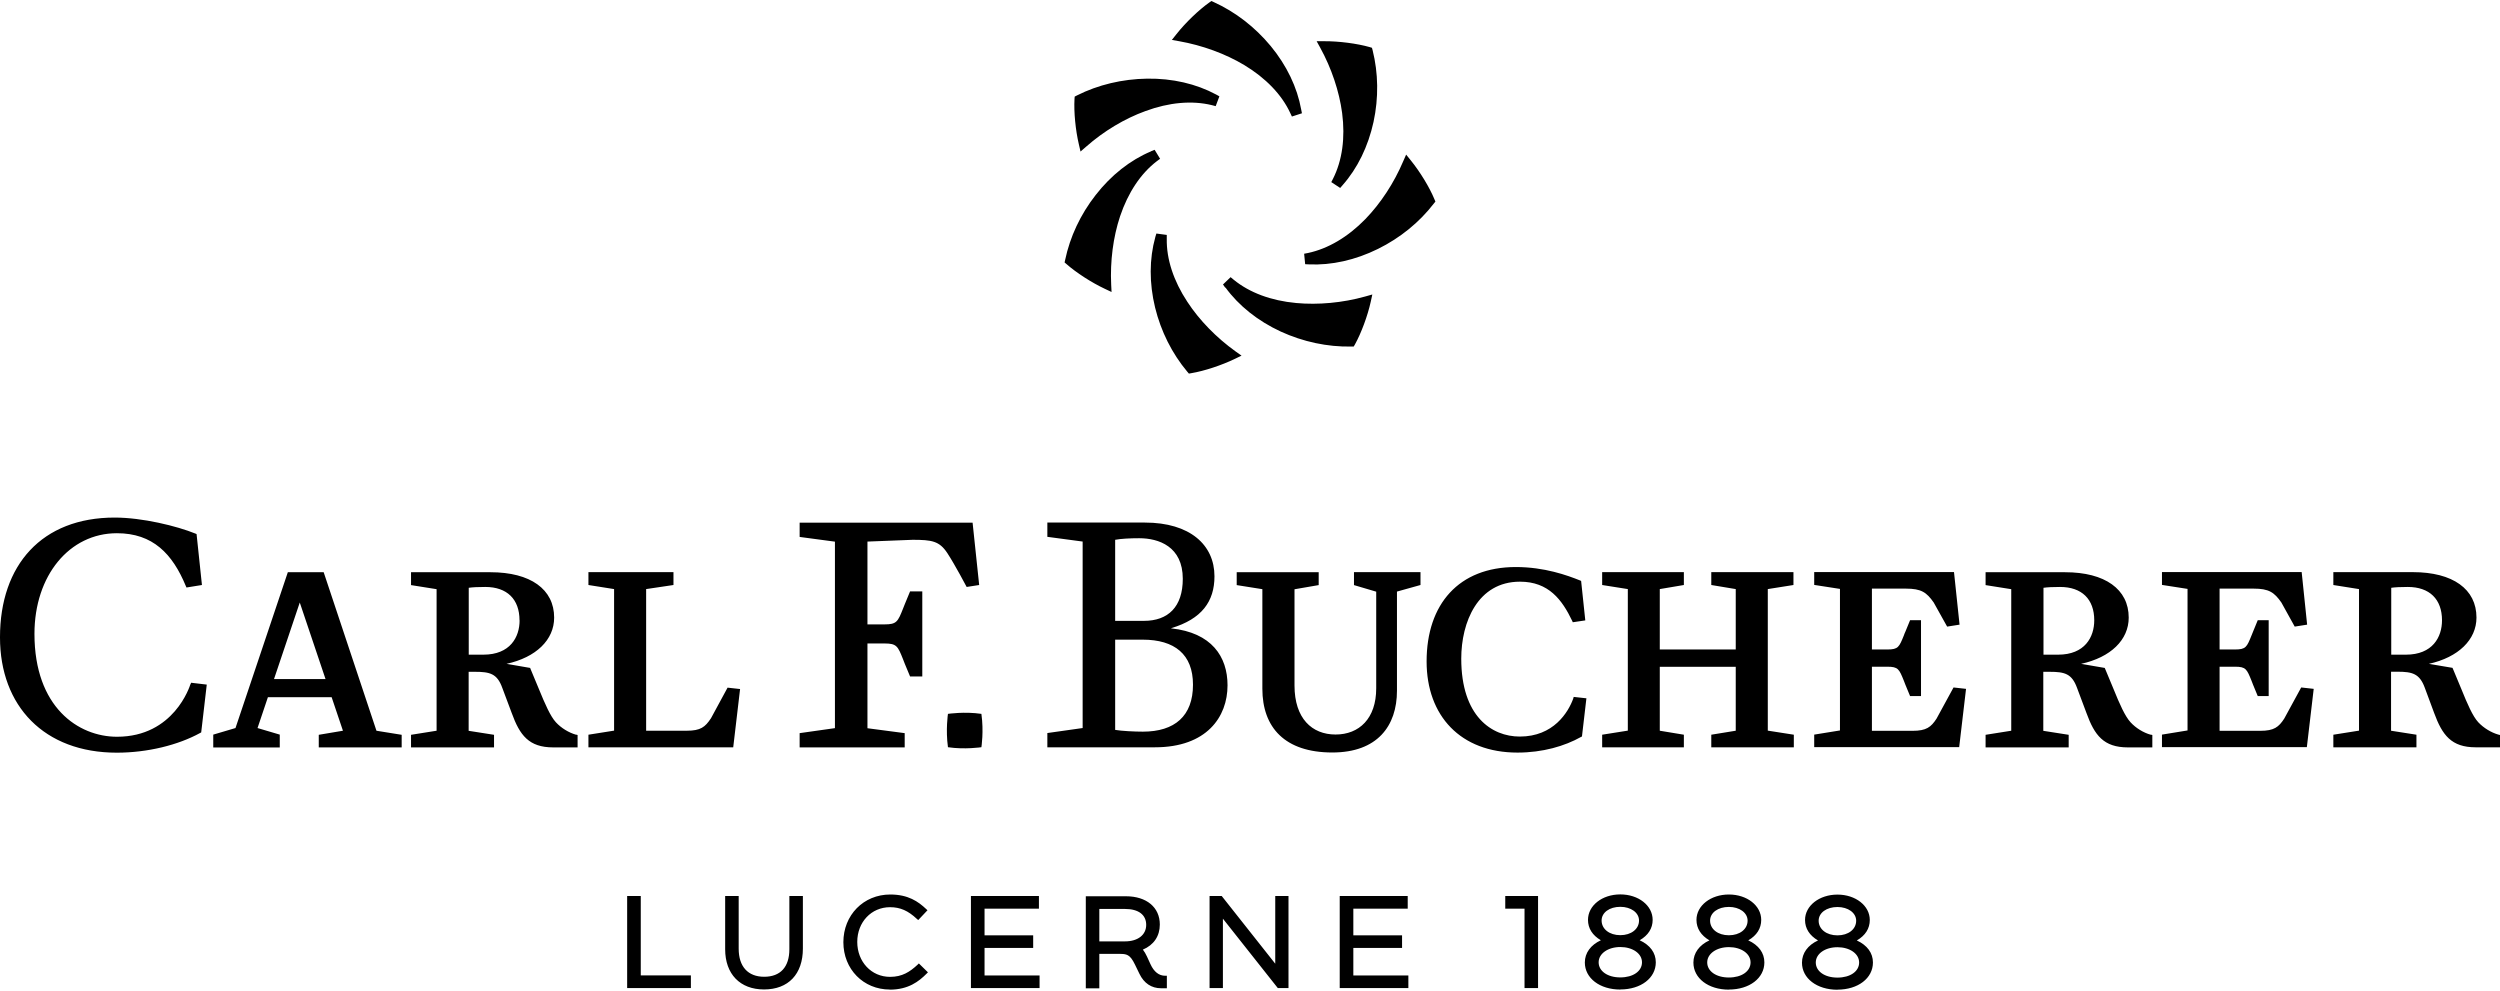
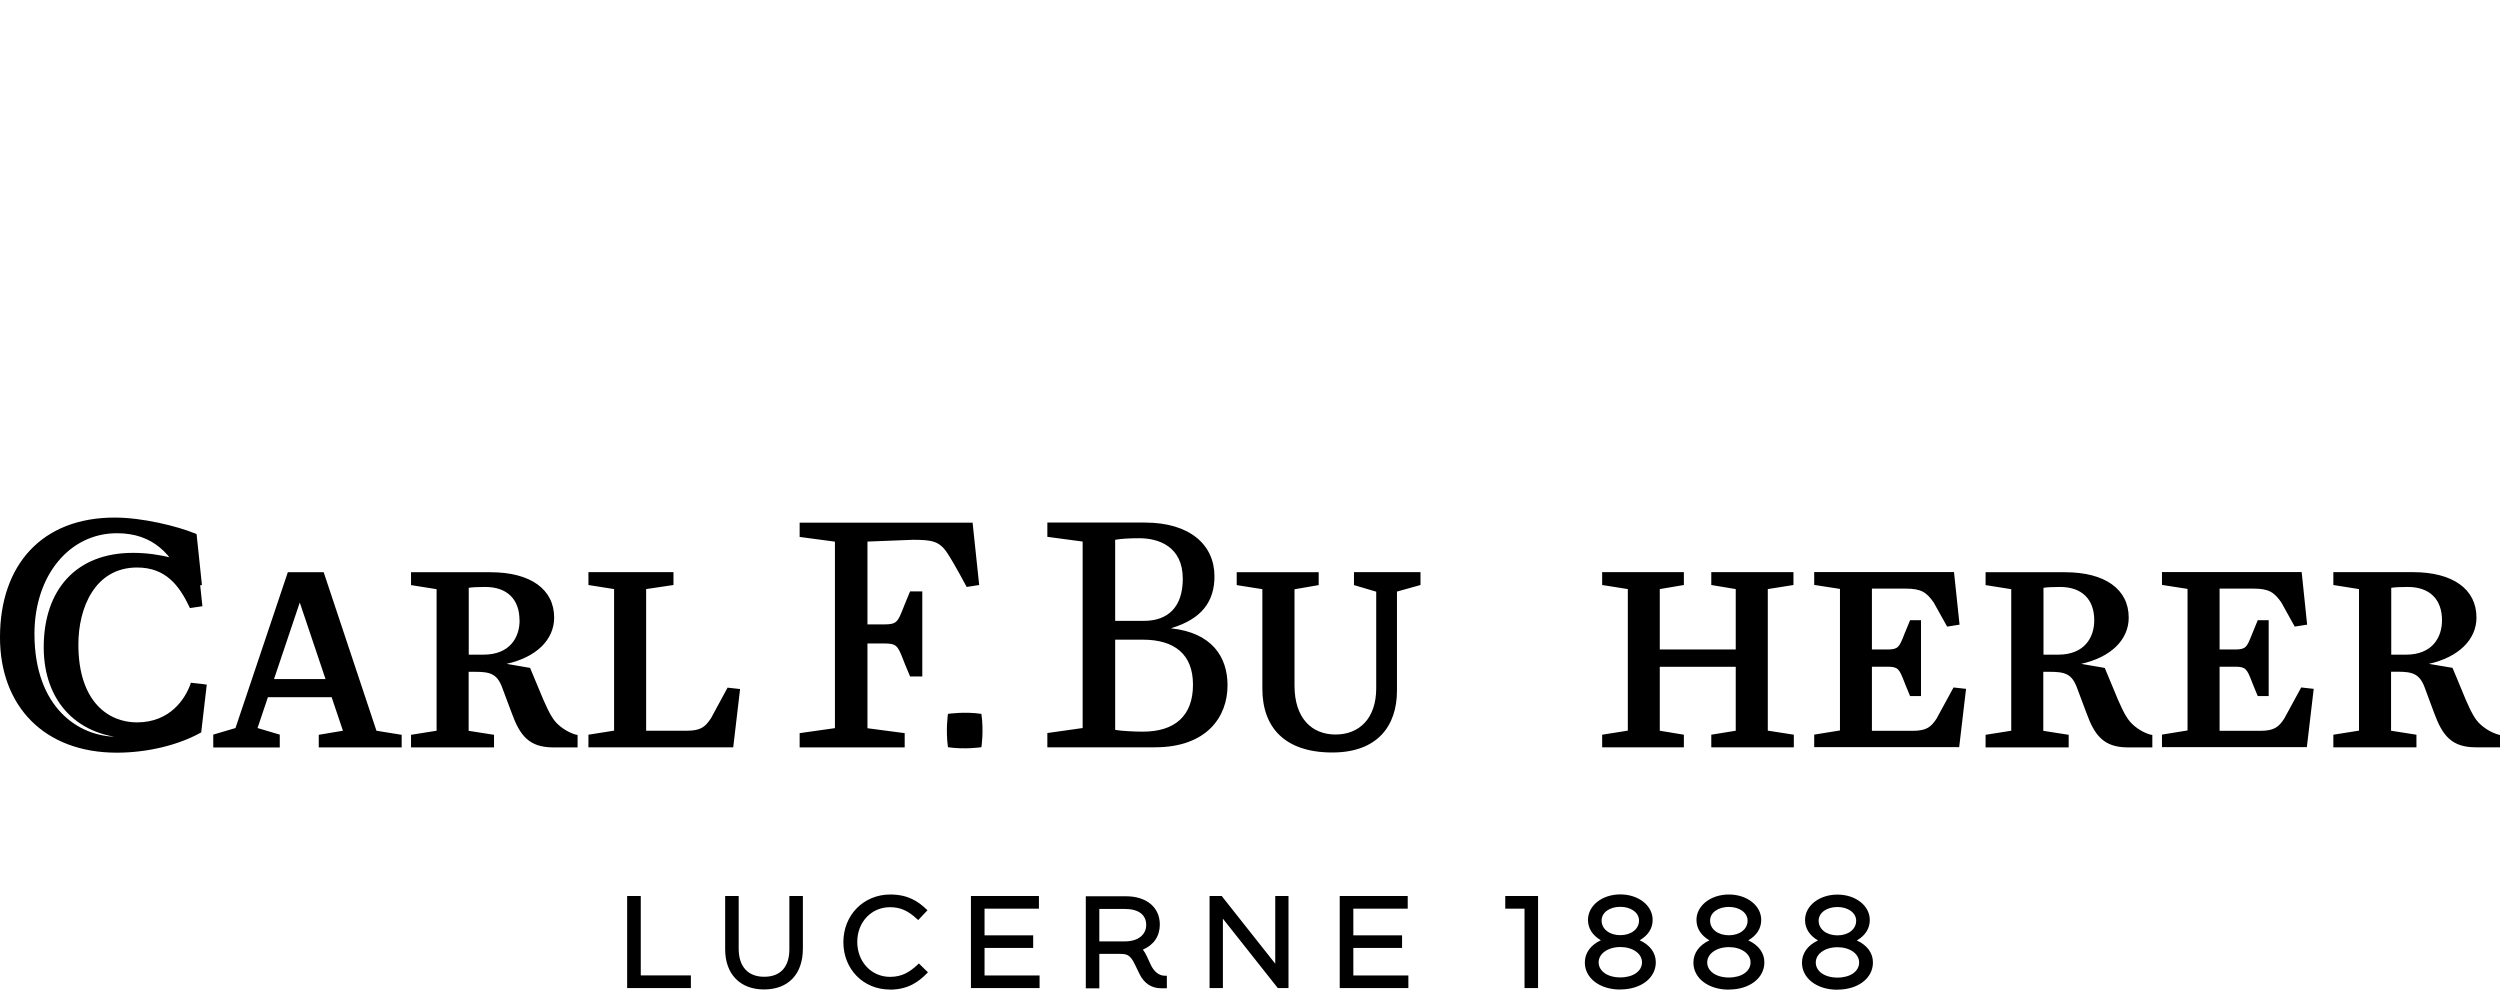
<svg xmlns="http://www.w3.org/2000/svg" xml:space="preserve" width="270px" height="107px" version="1.1" shape-rendering="geometricPrecision" text-rendering="geometricPrecision" image-rendering="optimizeQuality" fill-rule="evenodd" clip-rule="evenodd" viewBox="0 0 26987000 10673000">
  <g id="Layer_x0020_1">
    <g id="_1716460144912">
-       <path id="star" fill="black" fill-rule="nonzero" d="M14054000 1212000l-108000 35000 -18000 -38000c-92000,-199000 -265000,-378000 -497000,-518000 -204000,-122000 -453000,-213000 -702000,-257000l-79000 -14000 50000 -63000c98000,-124000 241000,-261000 354000,-341000l23000 -16000 24000 11000c234000,106000 446000,270000 616000,475000 173000,210000 286000,446000 329000,685000l8000 40000 0 1000zm439000 776000c161000,-182000 276000,-418000 334000,-683000 56000,-259000 52000,-527000 -10000,-774000l-7000 -26000 -26000 -8000c-134000,-38000 -331000,-64000 -490000,-63000l-81000 0 39000 71000c121000,220000 205000,470000 236000,704000 35000,268000 1000,513000 -98000,709000l-19000 37000 96000 63000 27000 -31000 -1000 1000zm-363000 855000c243000,11000 500000,-46000 745000,-167000 239000,-118000 447000,-287000 603000,-490000l17000 -21000 -11000 -26000c-53000,-129000 -156000,-297000 -255000,-419000l-50000 -62000 -32000 73000c-98000,231000 -242000,452000 -408000,623000 -189000,194000 -403000,320000 -619000,366000l-42000 8000 11000 113000 42000 2000 -1000 0zm-901000 250000c143000,196000 348000,360000 596000,475000 242000,111000 505000,167000 761000,162000l27000 0 14000 -24000c67000,-121000 136000,-306000 170000,-460000l17000 -78000 -78000 22000c-243000,68000 -507000,92000 -744000,70000 -271000,-25000 -504000,-112000 -674000,-251000l-34000 -28000 -82000 79000 24000 34000 3000 -1000zm-758000 -543000c-65000,233000 -66000,496000 -2000,759000 63000,257000 183000,496000 347000,692000l18000 21000 28000 -5000c138000,-23000 325000,-85000 468000,-154000l72000 -35000 -65000 -46000c-205000,-147000 -390000,-336000 -520000,-535000 -149000,-226000 -226000,-461000 -222000,-680000l0 -42000 -112000 -15000 -12000 39000 0 1000zm-46000 -927000c-224000,94000 -431000,257000 -598000,472000 -163000,208000 -277000,451000 -329000,700000l-6000 27000 21000 18000c104000,92000 271000,200000 414000,267000l72000 34000 -4000 -80000c-12000,-251000 21000,-512000 96000,-737000 86000,-256000 223000,-462000 397000,-595000l35000 -26000 -59000 -97000 -39000 16000 0 1000zm702000 -614000c-214000,-115000 -471000,-175000 -744000,-171000 -267000,4000 -529000,66000 -757000,181000l-25000 13000 -2000 27000c-8000,138000 11000,335000 47000,488000l18000 78000 61000 -53000c189000,-167000 416000,-303000 640000,-384000 255000,-94000 502000,-116000 716000,-64000l42000 11000 40000 -106000 -36000 -20000z" />
-       <path id="name" fill="black" fill-rule="nonzero" d="M7458000 10655000l-688000 0 0 -994000 147000 0 0 857000 541000 0 0 137000zm789000 15000c-258000,0 -419000,-166000 -419000,-434000l0 -575000 146000 0 0 569000c0,193000 100000,303000 275000,303000 176000,0 272000,-106000 272000,-297000l0 -575000 146000 0 0 567000c0,277000 -157000,442000 -420000,442000zm1359000 1000c-286000,0 -502000,-220000 -502000,-511000 0,-292000 217000,-515000 506000,-515000 194000,0 302000,76000 388000,157000l14000 13000 -100000 106000 -15000 -13000c-94000,-88000 -179000,-126000 -289000,-126000 -202000,0 -354000,161000 -354000,375000 0,214000 152000,377000 354000,377000 131000,0 213000,-53000 298000,-132000l13000 -13000 98000 96000 -13000 13000c-85000,86000 -199000,174000 -399000,174000l1000 -1000zm1616000 -16000l-741000 0 0 -994000 734000 0 0 137000 -587000 0 0 288000 525000 0 0 136000 -525000 0 0 297000 594000 0 0 136000zm2687000 0l-115000 0 -6000 -7000 -587000 -742000 0 749000 -144000 0 0 -994000 131000 0 578000 731000 0 -731000 143000 0 0 994000zm1294000 0l-741000 0 0 -994000 734000 0 0 137000 -587000 0 0 288000 526000 0 0 136000 -526000 0 0 297000 594000 0 0 136000zm1399000 0l-145000 0 0 -857000 -208000 0 0 -137000 354000 0 0 994000 -1000 0zm889000 16000c-222000,0 -383000,-123000 -383000,-292000 0,-103000 63000,-189000 173000,-240000 -91000,-53000 -139000,-129000 -139000,-220000 0,-155000 153000,-275000 349000,-275000 196000,0 349000,120000 349000,275000 0,91000 -48000,167000 -140000,220000 113000,52000 174000,136000 174000,238000 0,170000 -161000,293000 -383000,293000l0 1000zm0 -459000c-133000,0 -234000,71000 -234000,165000 0,95000 96000,163000 234000,163000 138000,0 234000,-67000 234000,-163000 0,-95000 -101000,-165000 -234000,-165000zm0 -434000c-117000,0 -202000,62000 -202000,148000 0,92000 85000,158000 202000,158000 117000,0 202000,-66000 202000,-158000 0,-85000 -87000,-148000 -202000,-148000zm1172000 894000c-222000,0 -383000,-123000 -383000,-292000 0,-103000 63000,-189000 173000,-240000 -91000,-53000 -140000,-129000 -140000,-221000 0,-154000 154000,-274000 350000,-274000 196000,0 349000,120000 349000,274000 0,92000 -48000,168000 -140000,221000 113000,52000 174000,136000 174000,238000 0,170000 -161000,293000 -383000,293000l0 1000zm0 -459000c-133000,0 -234000,71000 -234000,165000 0,95000 96000,163000 234000,163000 138000,0 234000,-67000 234000,-163000 0,-95000 -101000,-165000 -234000,-165000zm0 -434000c-117000,0 -203000,62000 -203000,148000 0,92000 85000,158000 203000,158000 118000,0 202000,-66000 202000,-158000 0,-85000 -87000,-148000 -202000,-148000zm1172000 894000c-222000,0 -383000,-123000 -383000,-292000 0,-103000 63000,-189000 173000,-240000 -91000,-53000 -140000,-129000 -140000,-221000 0,-154000 154000,-274000 350000,-274000 196000,0 349000,120000 349000,274000 0,92000 -48000,168000 -140000,221000 113000,52000 174000,136000 174000,238000 0,170000 -161000,293000 -383000,293000l0 1000zm0 -459000c-134000,0 -234000,71000 -234000,165000 0,95000 96000,163000 234000,163000 138000,0 234000,-67000 234000,-163000 0,-95000 -101000,-165000 -234000,-165000zm0 -434000c-117000,0 -203000,62000 -203000,148000 0,92000 85000,158000 203000,158000 118000,0 202000,-66000 202000,-158000 0,-85000 -87000,-148000 -202000,-148000zm-7239000 877000l-63000 0c-103000,0 -184000,-54000 -233000,-156000l-48000 -99000c-54000,-112000 -90000,-116000 -171000,-116000l-214000 0 0 372000 -146000 0 0 -994000 433000 0c222000,0 366000,119000 366000,305000 0,125000 -65000,221000 -183000,271000 16000,21000 31000,45000 44000,74000l38000 83000c38000,83000 92000,125000 158000,125000l19000 0 0 136000 0 -1000zm-729000 -506000l277000 0c139000,0 229000,-70000 229000,-178000 0,-109000 -83000,-172000 -228000,-172000l-278000 0 0 350000zm2749000 -3986000l718000 0 0 139000 -254000 71000 0 1070000c0,382000 -213000,667000 -698000,667000 -512000,0 -755000,-270000 -755000,-688000l0 -1075000 -277000 -44000 0 -139000 885000 0 0 139000 -261000 45000 0 1039000c0,355000 188000,529000 443000,529000 255000,0 439000,-172000 439000,-499000l0 -1043000 -240000 -71000 0 -139000 0 -1000zm4467000 183000l277000 -44000 0 -139000 -887000 0 0 139000 264000 44000 0 652000 -820000 0 0 -652000 260000 -44000 0 -139000 -882000 0 0 139000 277000 44000 0 1528000 -277000 44000 0 136000 882000 0 0 -136000 -260000 -43000 0 -690000 820000 0 0 690000 -264000 43000 0 136000 891000 0 0 -136000 -281000 -44000 0 -1528000zm-11410000 1397000c-61000,92000 -110000,132000 -259000,132000l-439000 0 0 -1529000 295000 -44000 0 -139000 -918000 0 0 139000 277000 44000 0 1528000 -277000 44000 0 136000 1563000 0 74000 -629000 -135000 -15000 -181000 334000 0 -1000zm2560000 -50000c0,0 -26000,172000 0,360000 181000,27000 361000,0 361000,0 0,0 27000,-171000 0,-360000 -181000,-27000 -361000,0 -361000,0zm3018000 -308000c0,341000 -225000,669000 -784000,669000l-1161000 0 0 -154000 381000 -54000 0 -2013000 -381000 -51000 0 -154000 1053000 0c486000,0 751000,241000 751000,580000 0,272000 -137000,461000 -467000,560000l0 2000c436000,47000 608000,304000 608000,615000l0 0zm-1213000 -696000l311000 0c260000,0 419000,-150000 419000,-454000 0,-349000 -260000,-438000 -471000,-438000 -95000,0 -199000,5000 -259000,17000l0 875000zm840000 688000c0,-326000 -198000,-485000 -543000,-485000l-297000 0 0 974000c67000,12000 210000,19000 299000,19000 344000,0 541000,-169000 541000,-507000l0 -1000zm-6659000 540000l16000 4000 0 134000 -263000 0c-263000,0 -361000,-131000 -448000,-371000l-102000 -272000c-55000,-153000 -133000,-173000 -295000,-173000l-68000 0 0 637000 274000 43000 0 136000 -896000 0 0 -136000 276000 -44000 0 -1528000 -276000 -44000 0 -139000 857000 0c433000,0 688000,184000 688000,490000 0,240000 -195000,429000 -514000,499000l255000 44000 4000 11000c0,0 62000,149000 92000,221000 64000,156000 122000,290000 182000,355000 57000,62000 139000,112000 217000,134000l1000 -1000zm-611000 -1234000c0,-228000 -135000,-360000 -369000,-360000 -78000,0 -138000,3000 -179000,9000l0 722000 158000 0c289000,0 391000,-189000 391000,-371000l-1000 0zm19050000 1061000c-60000,92000 -110000,132000 -259000,132000l-439000 0 0 -692000 167000 0c117000,0 127000,26000 178000,152000 5000,13000 11000,27000 17000,44000l50000 121000 118000 0 0 -819000 -118000 0 -50000 122000c-7000,15000 -12000,29000 -17000,42000 -51000,126000 -61000,152000 -178000,152000l-167000 0 0 -657000 367000 0c166000,0 223000,40000 300000,150000l144000 260000 134000 -21000 -59000 -568000 -1508000 0 0 139000 276000 43000 0 1528000 -276000 45000 0 135000 1564000 0 74000 -629000 -135000 -15000 -182000 334000 -1000 2000zm-1441000 173000l17000 4000 0 134000 -263000 0c-263000,0 -361000,-131000 -448000,-371000l-102000 -272000c-56000,-153000 -133000,-173000 -296000,-173000l-68000 0 0 637000 274000 43000 0 136000 -897000 0 0 -136000 277000 -44000 0 -1528000 -277000 -44000 0 -139000 858000 0c432000,0 687000,184000 687000,490000 0,240000 -194000,429000 -514000,499000l255000 44000 5000 11000c0,0 62000,149000 92000,221000 63000,156000 122000,290000 182000,355000 57000,62000 138000,112000 217000,134000l1000 -1000zm-610000 -1234000c0,-228000 -134000,-360000 -369000,-360000 -78000,0 -138000,3000 -179000,9000l0 722000 158000 0c288000,0 390000,-189000 390000,-371000zm4380000 1237000l0 134000 -262000 0c-263000,0 -361000,-131000 -449000,-371000l-101000 -272000c-56000,-152000 -133000,-173000 -296000,-173000l-68000 0 0 637000 274000 43000 0 136000 -897000 0 0 -136000 277000 -44000 0 -1528000 -277000 -44000 0 -139000 858000 0c433000,0 687000,184000 687000,490000 0,239000 -194000,429000 -514000,500000l255000 43000 5000 11000c0,0 62000,149000 92000,221000 63000,156000 121000,290000 181000,355000 58000,62000 140000,112000 218000,134000l16000 4000 1000 -1000zm-626000 -1237000c0,-228000 -135000,-360000 -369000,-360000 -78000,0 -138000,3000 -179000,9000l0 722000 158000 0c288000,0 390000,-189000 390000,-371000zm-5456000 1061000c-60000,92000 -110000,132000 -259000,132000l-439000 0 0 -692000 167000 0c117000,0 127000,26000 178000,152000 5000,13000 11000,27000 17000,44000l50000 121000 118000 0 0 -819000 -118000 0 -50000 122000c-7000,15000 -13000,29000 -17000,42000 -51000,126000 -61000,152000 -178000,152000l-167000 0 0 -657000 367000 0c166000,0 223000,40000 300000,150000l145000 260000 134000 -21000 -60000 -568000 -1509000 0 0 139000 278000 43000 0 1528000 -278000 45000 0 135000 1565000 0 74000 -629000 -135000 -15000 -182000 334000 -1000 2000zm-16842000 131000l273000 44000 0 136000 -895000 0 0 -136000 261000 -44000 -122000 -362000 -688000 0 -112000 333000 240000 71000 0 139000 -718000 0 0 -139000 240000 -71000 565000 -1682000 387000 0 570000 1712000 -1000 -1000zm-549000 -558000l-278000 -826000 -278000 826000 556000 0zm6336000 -1503000c210000,0 290000,13000 376000,143000 82000,125000 209000,366000 209000,366000l135000 -21000 -71000 -673000 -1867000 0 0 154000 381000 51000 0 2013000 -381000 54000 0 154000 1134000 0 0 -154000 -402000 -53000 0 -915000 185000 0c130000,0 143000,29000 199000,170000 6000,16000 12000,32000 19000,49000l57000 137000 132000 0 0 -918000 -132000 0 -57000 138000c-7000,17000 -13000,33000 -19000,48000 -56000,141000 -69000,170000 -199000,170000l-185000 0 0 -894000 486000 -19000zm-7794000 1558000c-7000,22000 -178000,568000 -793000,568000 -417000,0 -891000,-318000 -891000,-1111000 0,-630000 378000,-1086000 890000,-1086000 388000,0 600000,222000 744000,570000l7000 16000 167000 -27000 -58000 -550000 -12000 -5000c-202000,-82000 -574000,-173000 -872000,-173000 -785000,0 -1238000,510000 -1238000,1293000 0,742000 477000,1245000 1261000,1245000 331000,0 662000,-82000 900000,-213000l11000 -6000 60000 -516000 -169000 -20000 -7000 18000 0 -3000zm14928000 153000c-55000,153000 -215000,413000 -578000,413000 -304000,0 -632000,-219000 -632000,-841000 0,-395000 178000,-831000 634000,-831000 310000,0 455000,196000 564000,424000l6000 14000 135000 -20000 -45000 -426000 -11000 -5000c-139000,-56000 -385000,-145000 -694000,-145000 -615000,0 -963000,400000 -963000,1019000 0,587000 366000,984000 981000,984000 272000,0 510000,-70000 686000,-169000l10000 -5000 48000 -412000 -137000 -15000 -5000 16000 1000 -1000z" />
+       <path id="name" fill="black" fill-rule="nonzero" d="M7458000 10655000l-688000 0 0 -994000 147000 0 0 857000 541000 0 0 137000zm789000 15000c-258000,0 -419000,-166000 -419000,-434000l0 -575000 146000 0 0 569000c0,193000 100000,303000 275000,303000 176000,0 272000,-106000 272000,-297000l0 -575000 146000 0 0 567000c0,277000 -157000,442000 -420000,442000zm1359000 1000c-286000,0 -502000,-220000 -502000,-511000 0,-292000 217000,-515000 506000,-515000 194000,0 302000,76000 388000,157000l14000 13000 -100000 106000 -15000 -13000c-94000,-88000 -179000,-126000 -289000,-126000 -202000,0 -354000,161000 -354000,375000 0,214000 152000,377000 354000,377000 131000,0 213000,-53000 298000,-132000l13000 -13000 98000 96000 -13000 13000c-85000,86000 -199000,174000 -399000,174000l1000 -1000zm1616000 -16000l-741000 0 0 -994000 734000 0 0 137000 -587000 0 0 288000 525000 0 0 136000 -525000 0 0 297000 594000 0 0 136000zm2687000 0l-115000 0 -6000 -7000 -587000 -742000 0 749000 -144000 0 0 -994000 131000 0 578000 731000 0 -731000 143000 0 0 994000zm1294000 0l-741000 0 0 -994000 734000 0 0 137000 -587000 0 0 288000 526000 0 0 136000 -526000 0 0 297000 594000 0 0 136000zm1399000 0l-145000 0 0 -857000 -208000 0 0 -137000 354000 0 0 994000 -1000 0zm889000 16000c-222000,0 -383000,-123000 -383000,-292000 0,-103000 63000,-189000 173000,-240000 -91000,-53000 -139000,-129000 -139000,-220000 0,-155000 153000,-275000 349000,-275000 196000,0 349000,120000 349000,275000 0,91000 -48000,167000 -140000,220000 113000,52000 174000,136000 174000,238000 0,170000 -161000,293000 -383000,293000l0 1000zm0 -459000c-133000,0 -234000,71000 -234000,165000 0,95000 96000,163000 234000,163000 138000,0 234000,-67000 234000,-163000 0,-95000 -101000,-165000 -234000,-165000zm0 -434000c-117000,0 -202000,62000 -202000,148000 0,92000 85000,158000 202000,158000 117000,0 202000,-66000 202000,-158000 0,-85000 -87000,-148000 -202000,-148000zm1172000 894000c-222000,0 -383000,-123000 -383000,-292000 0,-103000 63000,-189000 173000,-240000 -91000,-53000 -140000,-129000 -140000,-221000 0,-154000 154000,-274000 350000,-274000 196000,0 349000,120000 349000,274000 0,92000 -48000,168000 -140000,221000 113000,52000 174000,136000 174000,238000 0,170000 -161000,293000 -383000,293000l0 1000zm0 -459000c-133000,0 -234000,71000 -234000,165000 0,95000 96000,163000 234000,163000 138000,0 234000,-67000 234000,-163000 0,-95000 -101000,-165000 -234000,-165000zm0 -434000c-117000,0 -203000,62000 -203000,148000 0,92000 85000,158000 203000,158000 118000,0 202000,-66000 202000,-158000 0,-85000 -87000,-148000 -202000,-148000zm1172000 894000c-222000,0 -383000,-123000 -383000,-292000 0,-103000 63000,-189000 173000,-240000 -91000,-53000 -140000,-129000 -140000,-221000 0,-154000 154000,-274000 350000,-274000 196000,0 349000,120000 349000,274000 0,92000 -48000,168000 -140000,221000 113000,52000 174000,136000 174000,238000 0,170000 -161000,293000 -383000,293000l0 1000zm0 -459000c-134000,0 -234000,71000 -234000,165000 0,95000 96000,163000 234000,163000 138000,0 234000,-67000 234000,-163000 0,-95000 -101000,-165000 -234000,-165000zm0 -434000c-117000,0 -203000,62000 -203000,148000 0,92000 85000,158000 203000,158000 118000,0 202000,-66000 202000,-158000 0,-85000 -87000,-148000 -202000,-148000zm-7239000 877000l-63000 0c-103000,0 -184000,-54000 -233000,-156000l-48000 -99000c-54000,-112000 -90000,-116000 -171000,-116000l-214000 0 0 372000 -146000 0 0 -994000 433000 0c222000,0 366000,119000 366000,305000 0,125000 -65000,221000 -183000,271000 16000,21000 31000,45000 44000,74000l38000 83000c38000,83000 92000,125000 158000,125000l19000 0 0 136000 0 -1000zm-729000 -506000l277000 0c139000,0 229000,-70000 229000,-178000 0,-109000 -83000,-172000 -228000,-172000l-278000 0 0 350000zm2749000 -3986000l718000 0 0 139000 -254000 71000 0 1070000c0,382000 -213000,667000 -698000,667000 -512000,0 -755000,-270000 -755000,-688000l0 -1075000 -277000 -44000 0 -139000 885000 0 0 139000 -261000 45000 0 1039000c0,355000 188000,529000 443000,529000 255000,0 439000,-172000 439000,-499000l0 -1043000 -240000 -71000 0 -139000 0 -1000zm4467000 183000l277000 -44000 0 -139000 -887000 0 0 139000 264000 44000 0 652000 -820000 0 0 -652000 260000 -44000 0 -139000 -882000 0 0 139000 277000 44000 0 1528000 -277000 44000 0 136000 882000 0 0 -136000 -260000 -43000 0 -690000 820000 0 0 690000 -264000 43000 0 136000 891000 0 0 -136000 -281000 -44000 0 -1528000zm-11410000 1397000c-61000,92000 -110000,132000 -259000,132000l-439000 0 0 -1529000 295000 -44000 0 -139000 -918000 0 0 139000 277000 44000 0 1528000 -277000 44000 0 136000 1563000 0 74000 -629000 -135000 -15000 -181000 334000 0 -1000zm2560000 -50000c0,0 -26000,172000 0,360000 181000,27000 361000,0 361000,0 0,0 27000,-171000 0,-360000 -181000,-27000 -361000,0 -361000,0zm3018000 -308000c0,341000 -225000,669000 -784000,669000l-1161000 0 0 -154000 381000 -54000 0 -2013000 -381000 -51000 0 -154000 1053000 0c486000,0 751000,241000 751000,580000 0,272000 -137000,461000 -467000,560000l0 2000c436000,47000 608000,304000 608000,615000l0 0zm-1213000 -696000l311000 0c260000,0 419000,-150000 419000,-454000 0,-349000 -260000,-438000 -471000,-438000 -95000,0 -199000,5000 -259000,17000l0 875000zm840000 688000c0,-326000 -198000,-485000 -543000,-485000l-297000 0 0 974000c67000,12000 210000,19000 299000,19000 344000,0 541000,-169000 541000,-507000l0 -1000zm-6659000 540000l16000 4000 0 134000 -263000 0c-263000,0 -361000,-131000 -448000,-371000l-102000 -272000c-55000,-153000 -133000,-173000 -295000,-173000l-68000 0 0 637000 274000 43000 0 136000 -896000 0 0 -136000 276000 -44000 0 -1528000 -276000 -44000 0 -139000 857000 0c433000,0 688000,184000 688000,490000 0,240000 -195000,429000 -514000,499000l255000 44000 4000 11000c0,0 62000,149000 92000,221000 64000,156000 122000,290000 182000,355000 57000,62000 139000,112000 217000,134000l1000 -1000zm-611000 -1234000c0,-228000 -135000,-360000 -369000,-360000 -78000,0 -138000,3000 -179000,9000l0 722000 158000 0c289000,0 391000,-189000 391000,-371000l-1000 0zm19050000 1061000c-60000,92000 -110000,132000 -259000,132000l-439000 0 0 -692000 167000 0c117000,0 127000,26000 178000,152000 5000,13000 11000,27000 17000,44000l50000 121000 118000 0 0 -819000 -118000 0 -50000 122000c-7000,15000 -12000,29000 -17000,42000 -51000,126000 -61000,152000 -178000,152000l-167000 0 0 -657000 367000 0c166000,0 223000,40000 300000,150000l144000 260000 134000 -21000 -59000 -568000 -1508000 0 0 139000 276000 43000 0 1528000 -276000 45000 0 135000 1564000 0 74000 -629000 -135000 -15000 -182000 334000 -1000 2000zm-1441000 173000l17000 4000 0 134000 -263000 0c-263000,0 -361000,-131000 -448000,-371000l-102000 -272000c-56000,-153000 -133000,-173000 -296000,-173000l-68000 0 0 637000 274000 43000 0 136000 -897000 0 0 -136000 277000 -44000 0 -1528000 -277000 -44000 0 -139000 858000 0c432000,0 687000,184000 687000,490000 0,240000 -194000,429000 -514000,499000l255000 44000 5000 11000c0,0 62000,149000 92000,221000 63000,156000 122000,290000 182000,355000 57000,62000 138000,112000 217000,134000l1000 -1000zm-610000 -1234000c0,-228000 -134000,-360000 -369000,-360000 -78000,0 -138000,3000 -179000,9000l0 722000 158000 0c288000,0 390000,-189000 390000,-371000zm4380000 1237000l0 134000 -262000 0c-263000,0 -361000,-131000 -449000,-371000l-101000 -272000c-56000,-152000 -133000,-173000 -296000,-173000l-68000 0 0 637000 274000 43000 0 136000 -897000 0 0 -136000 277000 -44000 0 -1528000 -277000 -44000 0 -139000 858000 0c433000,0 687000,184000 687000,490000 0,239000 -194000,429000 -514000,500000l255000 43000 5000 11000c0,0 62000,149000 92000,221000 63000,156000 121000,290000 181000,355000 58000,62000 140000,112000 218000,134000l16000 4000 1000 -1000zm-626000 -1237000c0,-228000 -135000,-360000 -369000,-360000 -78000,0 -138000,3000 -179000,9000l0 722000 158000 0c288000,0 390000,-189000 390000,-371000zm-5456000 1061000c-60000,92000 -110000,132000 -259000,132000l-439000 0 0 -692000 167000 0c117000,0 127000,26000 178000,152000 5000,13000 11000,27000 17000,44000l50000 121000 118000 0 0 -819000 -118000 0 -50000 122000c-7000,15000 -13000,29000 -17000,42000 -51000,126000 -61000,152000 -178000,152000l-167000 0 0 -657000 367000 0c166000,0 223000,40000 300000,150000l145000 260000 134000 -21000 -60000 -568000 -1509000 0 0 139000 278000 43000 0 1528000 -278000 45000 0 135000 1565000 0 74000 -629000 -135000 -15000 -182000 334000 -1000 2000zm-16842000 131000l273000 44000 0 136000 -895000 0 0 -136000 261000 -44000 -122000 -362000 -688000 0 -112000 333000 240000 71000 0 139000 -718000 0 0 -139000 240000 -71000 565000 -1682000 387000 0 570000 1712000 -1000 -1000zm-549000 -558000l-278000 -826000 -278000 826000 556000 0zm6336000 -1503000c210000,0 290000,13000 376000,143000 82000,125000 209000,366000 209000,366000l135000 -21000 -71000 -673000 -1867000 0 0 154000 381000 51000 0 2013000 -381000 54000 0 154000 1134000 0 0 -154000 -402000 -53000 0 -915000 185000 0c130000,0 143000,29000 199000,170000 6000,16000 12000,32000 19000,49000l57000 137000 132000 0 0 -918000 -132000 0 -57000 138000c-7000,17000 -13000,33000 -19000,48000 -56000,141000 -69000,170000 -199000,170000l-185000 0 0 -894000 486000 -19000zm-7794000 1558000c-7000,22000 -178000,568000 -793000,568000 -417000,0 -891000,-318000 -891000,-1111000 0,-630000 378000,-1086000 890000,-1086000 388000,0 600000,222000 744000,570000l7000 16000 167000 -27000 -58000 -550000 -12000 -5000c-202000,-82000 -574000,-173000 -872000,-173000 -785000,0 -1238000,510000 -1238000,1293000 0,742000 477000,1245000 1261000,1245000 331000,0 662000,-82000 900000,-213000l11000 -6000 60000 -516000 -169000 -20000 -7000 18000 0 -3000zc-55000,153000 -215000,413000 -578000,413000 -304000,0 -632000,-219000 -632000,-841000 0,-395000 178000,-831000 634000,-831000 310000,0 455000,196000 564000,424000l6000 14000 135000 -20000 -45000 -426000 -11000 -5000c-139000,-56000 -385000,-145000 -694000,-145000 -615000,0 -963000,400000 -963000,1019000 0,587000 366000,984000 981000,984000 272000,0 510000,-70000 686000,-169000l10000 -5000 48000 -412000 -137000 -15000 -5000 16000 1000 -1000z" />
    </g>
  </g>
</svg>